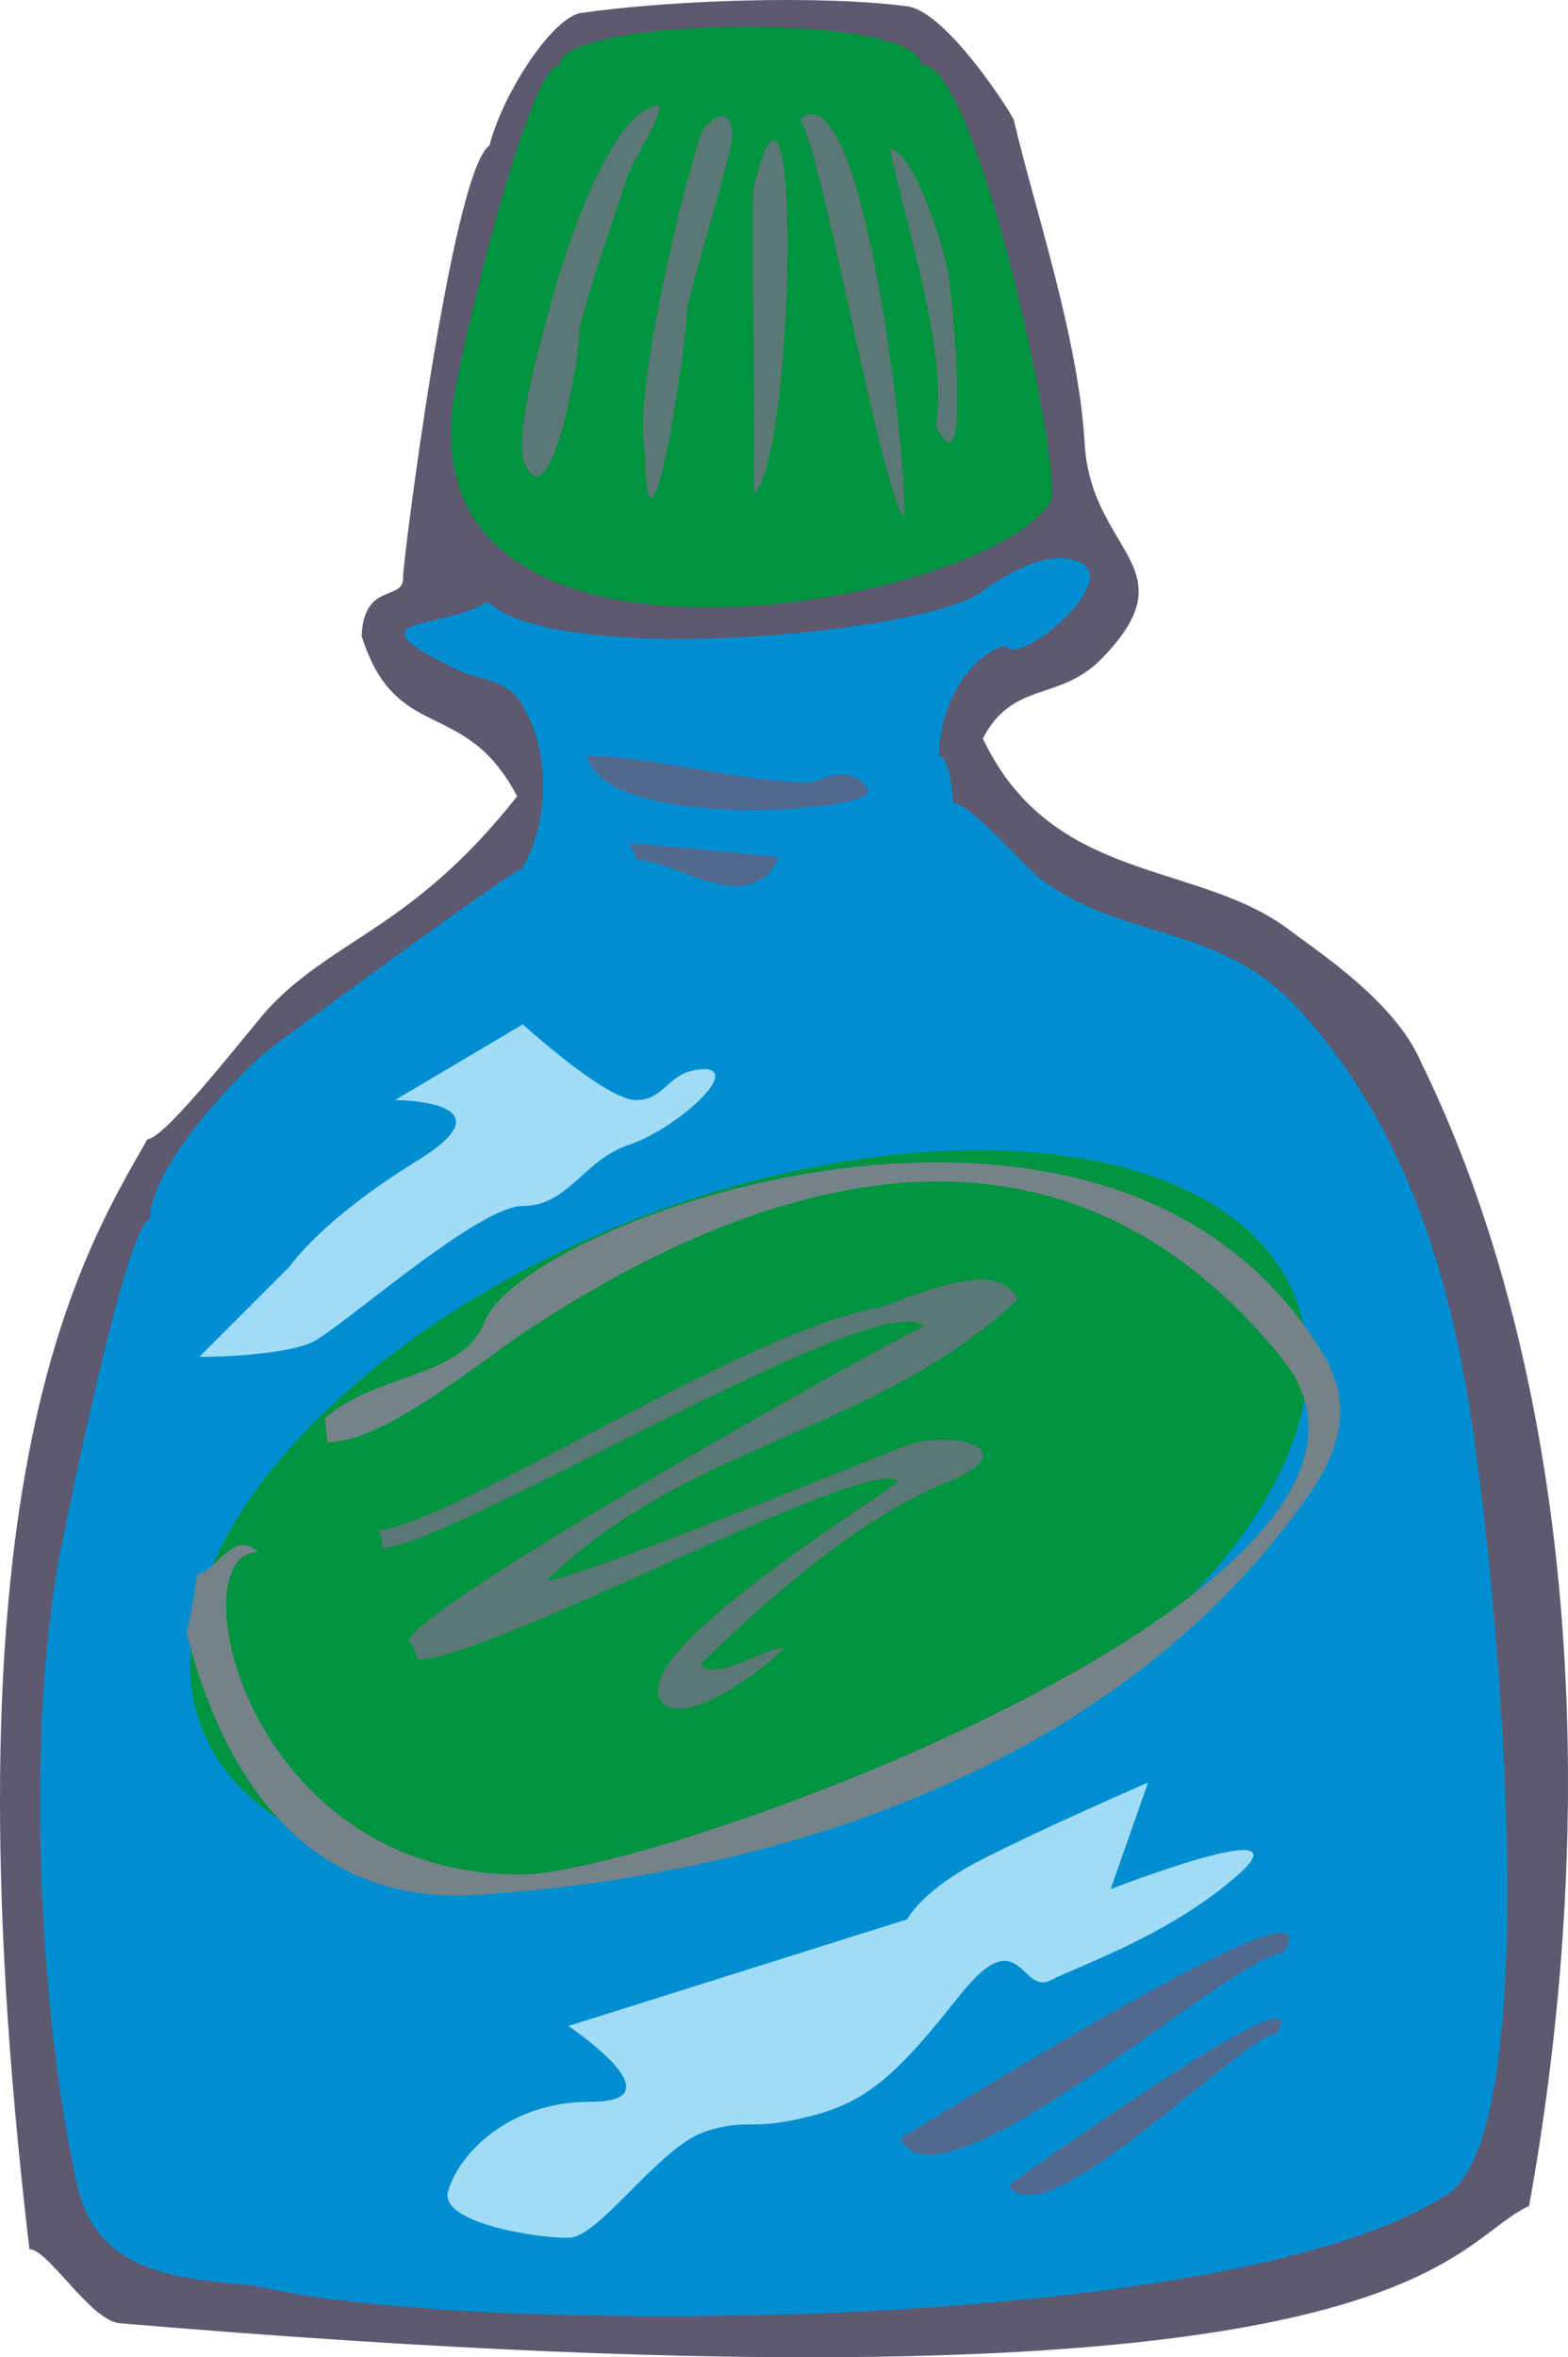
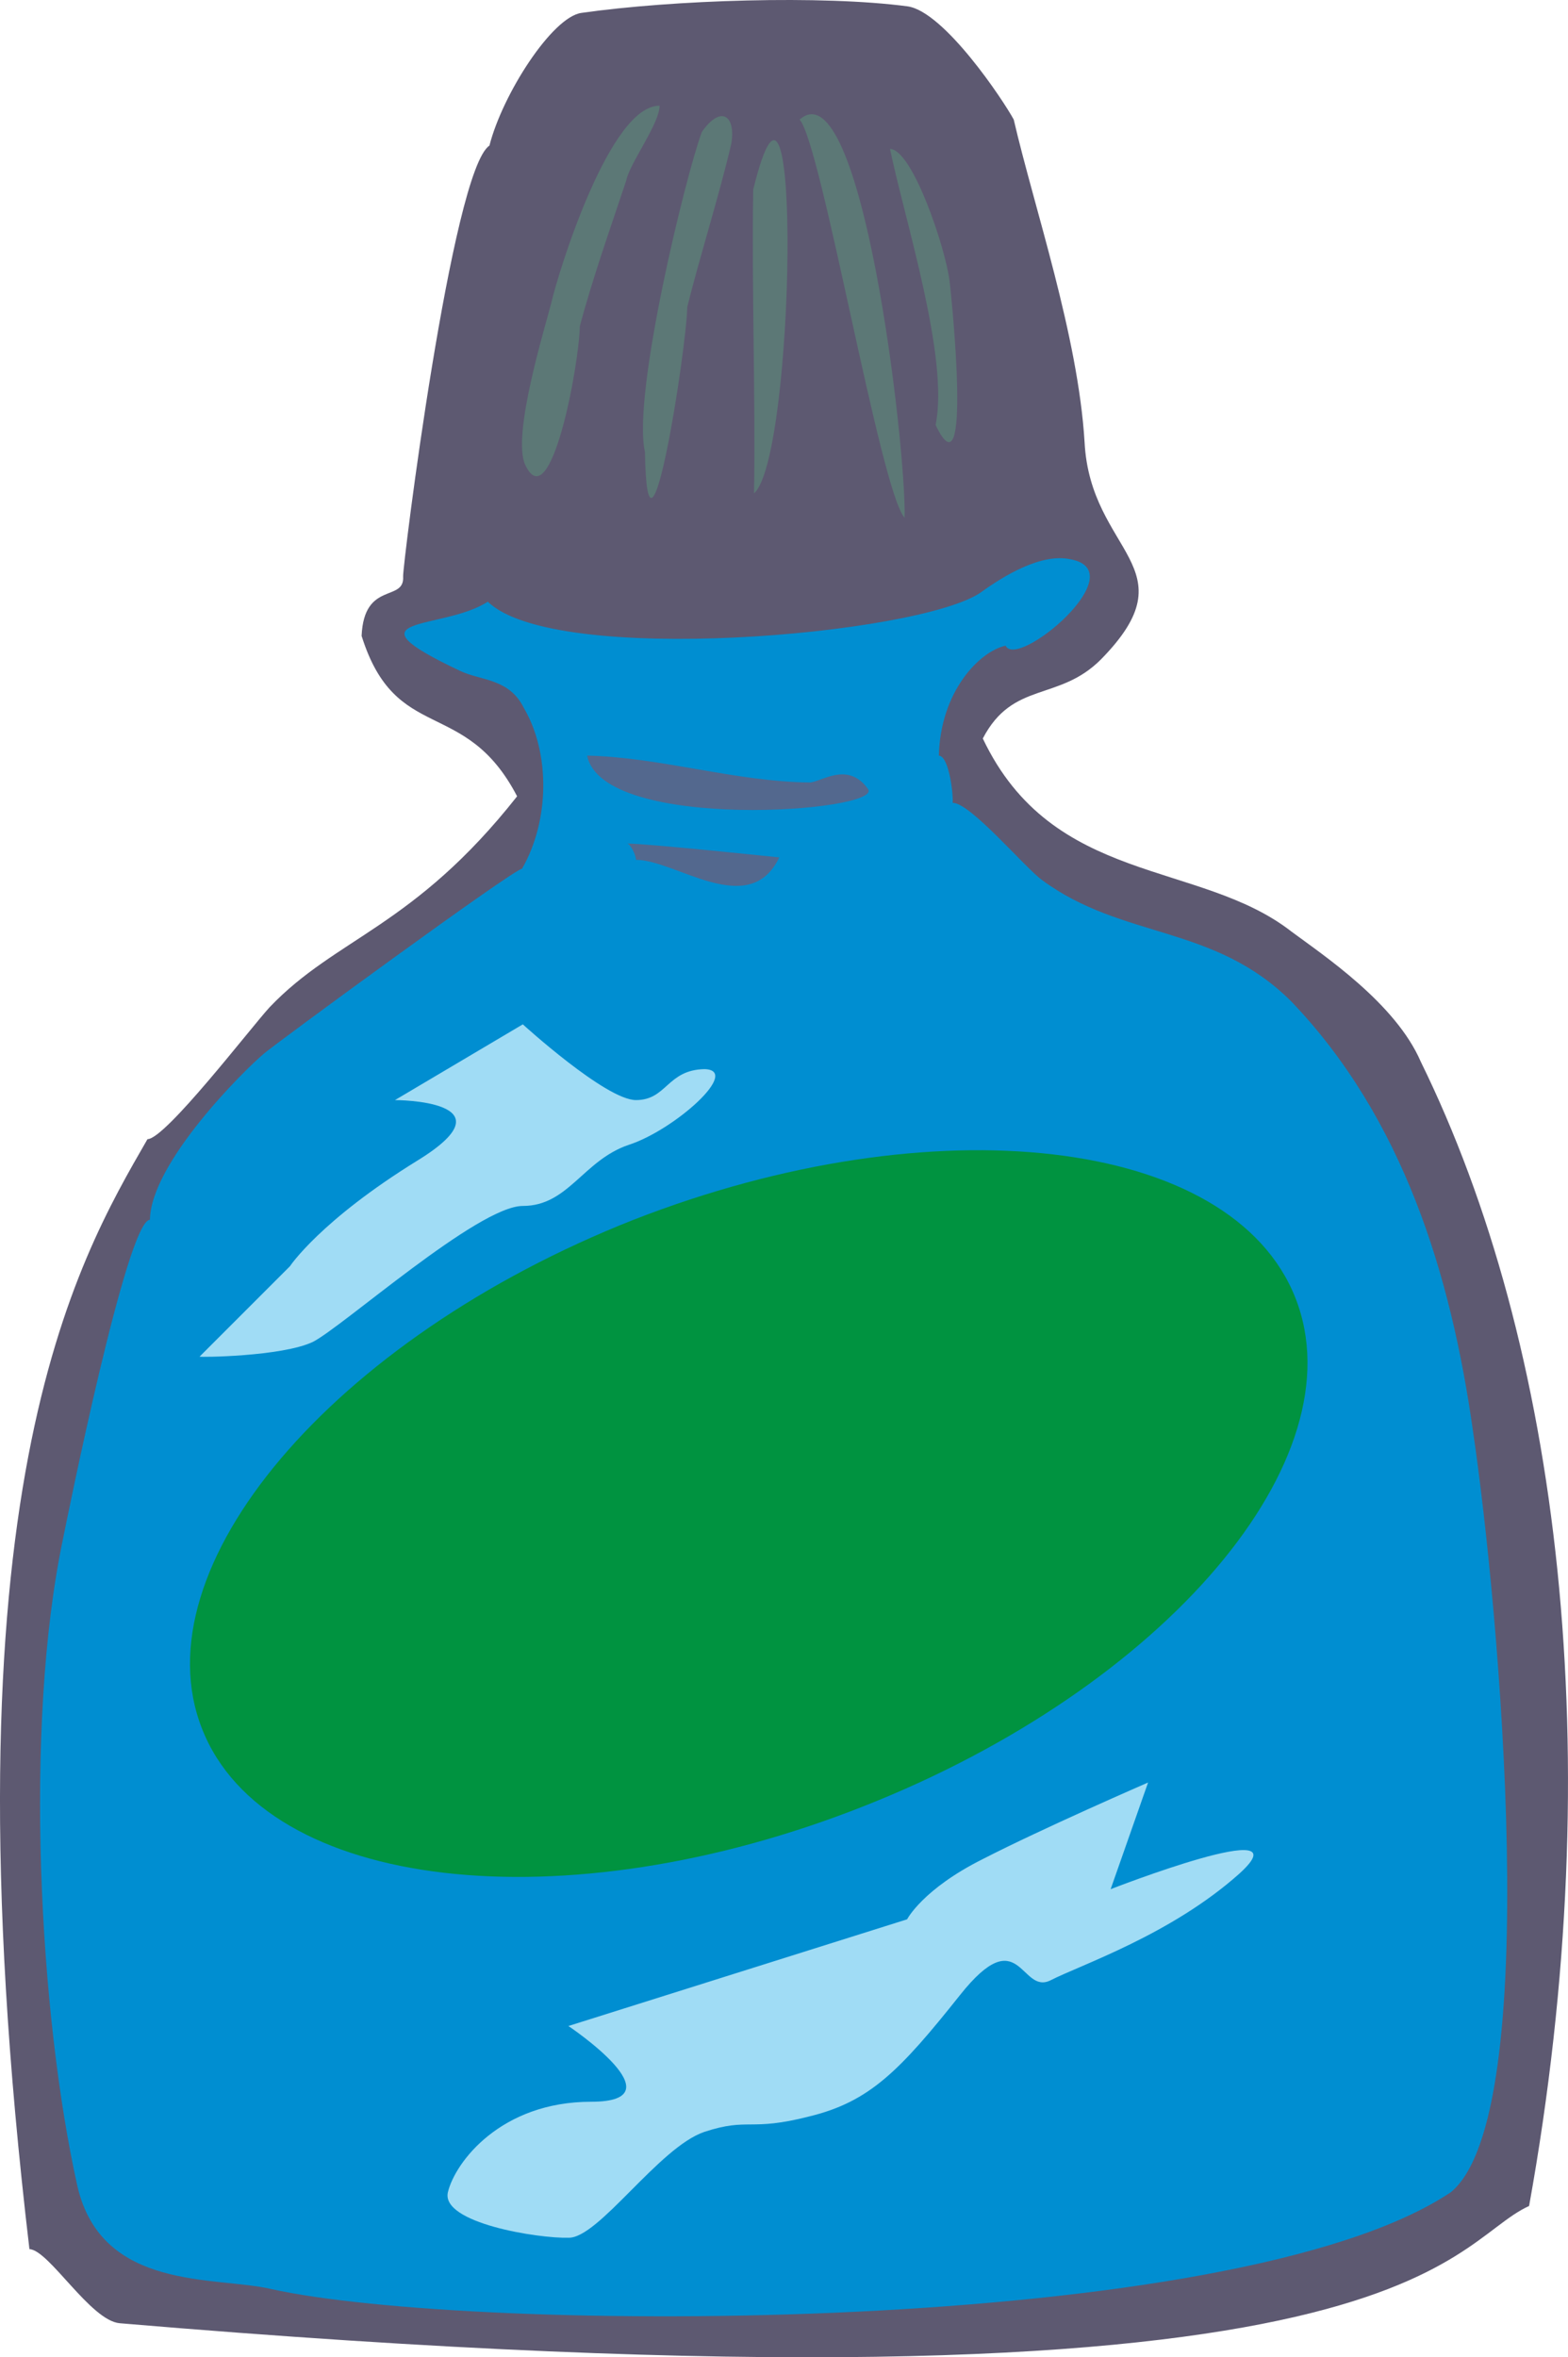
<svg xmlns="http://www.w3.org/2000/svg" width="184.889" height="277.886" viewBox="0 0 138.667 208.415">
  <path d="M354.734 407.697c-2.232-5.184-8.64-9.432-11.448-11.52-8.136-6.336-21.096-4.032-27.288-17.064 2.664-5.112 6.696-3.24 10.44-6.984 8.064-8.208-.936-9.36-1.44-19.224-.576-9.432-4.464-20.736-6.264-28.512-.936-1.728-6.12-9.504-9.36-10.008-7.56-1.008-20.808-.576-28.872.576-2.592.36-6.984 7.2-8.136 11.736-3.312 2.16-7.704 37.296-7.632 38.088.144 2.304-3.456.36-3.672 5.256 3.024 9.648 9.144 5.328 13.752 14.184-9.144 11.592-15.984 12.456-21.888 18.648-1.656 1.8-9.216 11.664-10.8 11.664-6.264 10.872-18.36 31.176-10.44 98.136 1.728.072 5.4 6.336 7.992 6.552 114.768 9.72 117-6.912 124.632-10.368 7.2-39.96 2.664-76.248-9.576-101.16z" style="fill:#5d5971" transform="translate(-229.083 -313.82)" />
-   <path d="M321.974 358.233c-5.76 9.144-56.232 18.504-52.848-8.568.432-3.888 6.624-30.096 9.432-30.096.072-4.32 32.04-4.68 31.968 0 4.968-.648 12.744 36.576 11.448 38.664z" style="fill:#009340" transform="translate(-229.083 -313.82)" />
  <path d="M280.358 342.68c1.08-4.103 2.736-8.783 4.104-12.887.288-1.512 2.952-5.04 2.952-6.624-4.392-.072-8.928 14.616-9.576 17.424-.504 2.016-3.528 11.736-2.304 14.328 2.232 4.752 4.752-8.712 4.824-12.24zm9.504-1.727c1.152-4.608 2.808-9.792 3.888-14.4.432-2.448-.864-3.528-2.592-1.08-1.368 3.6-6.192 23.256-5.04 28.296.216 13.032 3.672-9 3.744-12.816zm5.832-10.368c-.144 8.784.216 18.576.072 26.856 3.672-3.24 4.248-44.496-.072-26.856zm4.104-6.192c1.944 2.16 7.128 32.832 9.288 35.208.144-6.336-3.816-40.032-9.288-35.208zm12.024 27c3.24 6.768 1.44-11.16 1.224-12.816-.36-2.808-3.24-11.52-5.256-11.592 1.296 6.264 5.256 18.504 4.032 24.408z" style="fill:#5c7876" transform="translate(-229.083 -313.82)" />
  <path d="M357.398 507.633c-19.08 12.816-86.472 12.528-104.328 8.568-4.896-1.152-14.976.216-17.136-9.072-3.384-15.12-4.752-40.68-1.296-57.168.36-1.8 5.688-28.296 7.704-28.296.072-5.04 8.352-13.248 10.08-14.688.792-.72 22.104-16.344 22.824-16.344 2.448-4.248 2.52-10.224.144-14.256-1.296-2.592-3.816-2.376-5.616-3.24-10.512-4.968-1.512-3.528 2.448-6.12 5.904 5.76 38.016 2.952 43.56-.792 2.088-1.512 5.4-3.528 7.992-2.952 5.688 1.08-4.752 9.792-5.76 7.632-2.304.504-5.76 4.032-5.904 9.72.936.072 1.296 3.6 1.224 4.176 1.584 0 6.408 5.76 7.92 6.84 7.128 5.256 15.192 3.888 22.032 10.728 9.864 10.296 14.112 24.12 16.056 37.944 2.304 15.48 6.336 60.48-1.944 67.32z" style="fill:#008ed1" transform="translate(-229.083 -313.82)" />
  <path d="M300.662 383c-6.552-.071-13.176-2.231-19.656-2.375 1.368 6.84 26.28 4.968 24.84 2.952-1.8-2.52-4.176-.576-5.184-.576zm-2.664 6.625c-.072 0-11.592-1.224-13.464-1.224.288 0 .792 1.008.792 1.44 3.528 0 10.008 5.328 12.672-.216z" style="fill:#53688e" transform="translate(-229.083 -313.82)" />
  <path d="M285.11 421.665c26.568-10.368 52.92-7.344 58.536 6.912s-11.52 34.416-38.16 44.928c-26.568 10.512-52.92 7.488-58.536-6.84-5.616-14.256 11.52-34.488 38.16-45z" style="fill:#009340" transform="translate(-229.083 -313.82)" />
-   <path d="M342.494 433.977c15.912 19.8-55.152 45.648-67.464 45.576-24.408-.072-30.24-28.512-23.112-28.512-2.232-2.088-3.888 1.944-5.4 1.944-.072 1.008-.648 4.104-.936 5.184 3.096 12.312 10.368 24.192 25.704 23.184 26.496-1.728 56.736-11.232 73.584-35.424 2.736-3.96 3.888-7.992 1.224-12.384-18.504-30.888-70.632-11.88-74.16-2.88-1.944 5.04-9.648 4.536-14.112 8.568l.216 2.088c4.68.072 12.744-6.48 17.208-9.576 25.704-17.064 49.68-19.584 67.248 2.232z" style="fill:#748389" transform="translate(-229.083 -313.82)" />
-   <path d="M262.286 449.097c.576 0 .576 1.08.576 1.584 5.904 0 44.136-23.472 47.952-19.584-2.448.936-46.152 25.344-45.576 27.936.288 0 .792 1.008.72 1.512 6.264.144 39.888-18.216 42.552-15.768-1.656 1.584-25.488 15.984-20.592 19.8 2.232 1.584 8.496-2.952 10.512-5.04-2.016 0-5.904 3.024-7.416 1.44 6.696-6.552 14.544-13.176 21.888-16.128 7.272-3.024.072-4.68-3.816-3.168-3.672 1.44-30.888 12.528-31.608 11.808 12.6-12.168 28.8-12.888 41.616-24.768-2.016-4.176-10.08.288-12.672.792-12.312 2.376-38.448 19.728-44.136 19.584z" style="fill:#5c7876" transform="translate(-229.083 -313.82)" />
-   <path d="M308.726 502.88c3.528 7.417 29.592-16.415 33.768-16.343 5.328-7.776-25.776 11.52-33.768 16.344zm9.576 4.105c2.952 5.184 20.736-13.248 23.688-13.392 3.6-5.832-18.072 9.504-23.688 13.392z" style="fill:#53688e" transform="translate(-229.083 -313.82)" />
  <path d="m275.318 404.385-11.304 6.696s10.656 0 2.016 5.328-11.304 9.36-11.304 9.36l-7.992 7.992c-.072.072 7.272 0 10.008-1.296 2.592-1.296 14.616-12.024 18.576-12.024 4.032 0 5.328-4.032 9.36-5.4 4.032-1.296 10.008-6.624 6.696-6.696-3.312.072-3.312 2.736-6.048 2.736-2.664 0-10.008-6.696-10.008-6.696zm4.032 88.56 29.952-9.432s1.368-2.664 6.696-5.328c5.328-2.736 14.616-6.768 14.616-6.768l-3.312 9.432s17.352-6.768 11.376-1.368c-6.048 5.4-14.04 8.064-16.704 9.432-2.664 1.296-2.664-5.4-7.992 1.296-5.328 6.696-7.992 9.432-13.32 10.728-5.328 1.368-5.328.072-9.288 1.368-4.032 1.368-9.36 9.432-12.024 9.36-2.664.072-11.304-1.296-10.656-4.032.648-2.664 4.68-7.992 12.672-7.992 7.992 0-2.016-6.696-2.016-6.696z" style="fill:#a0dcf5" transform="translate(-229.083 -313.82)" />
</svg>